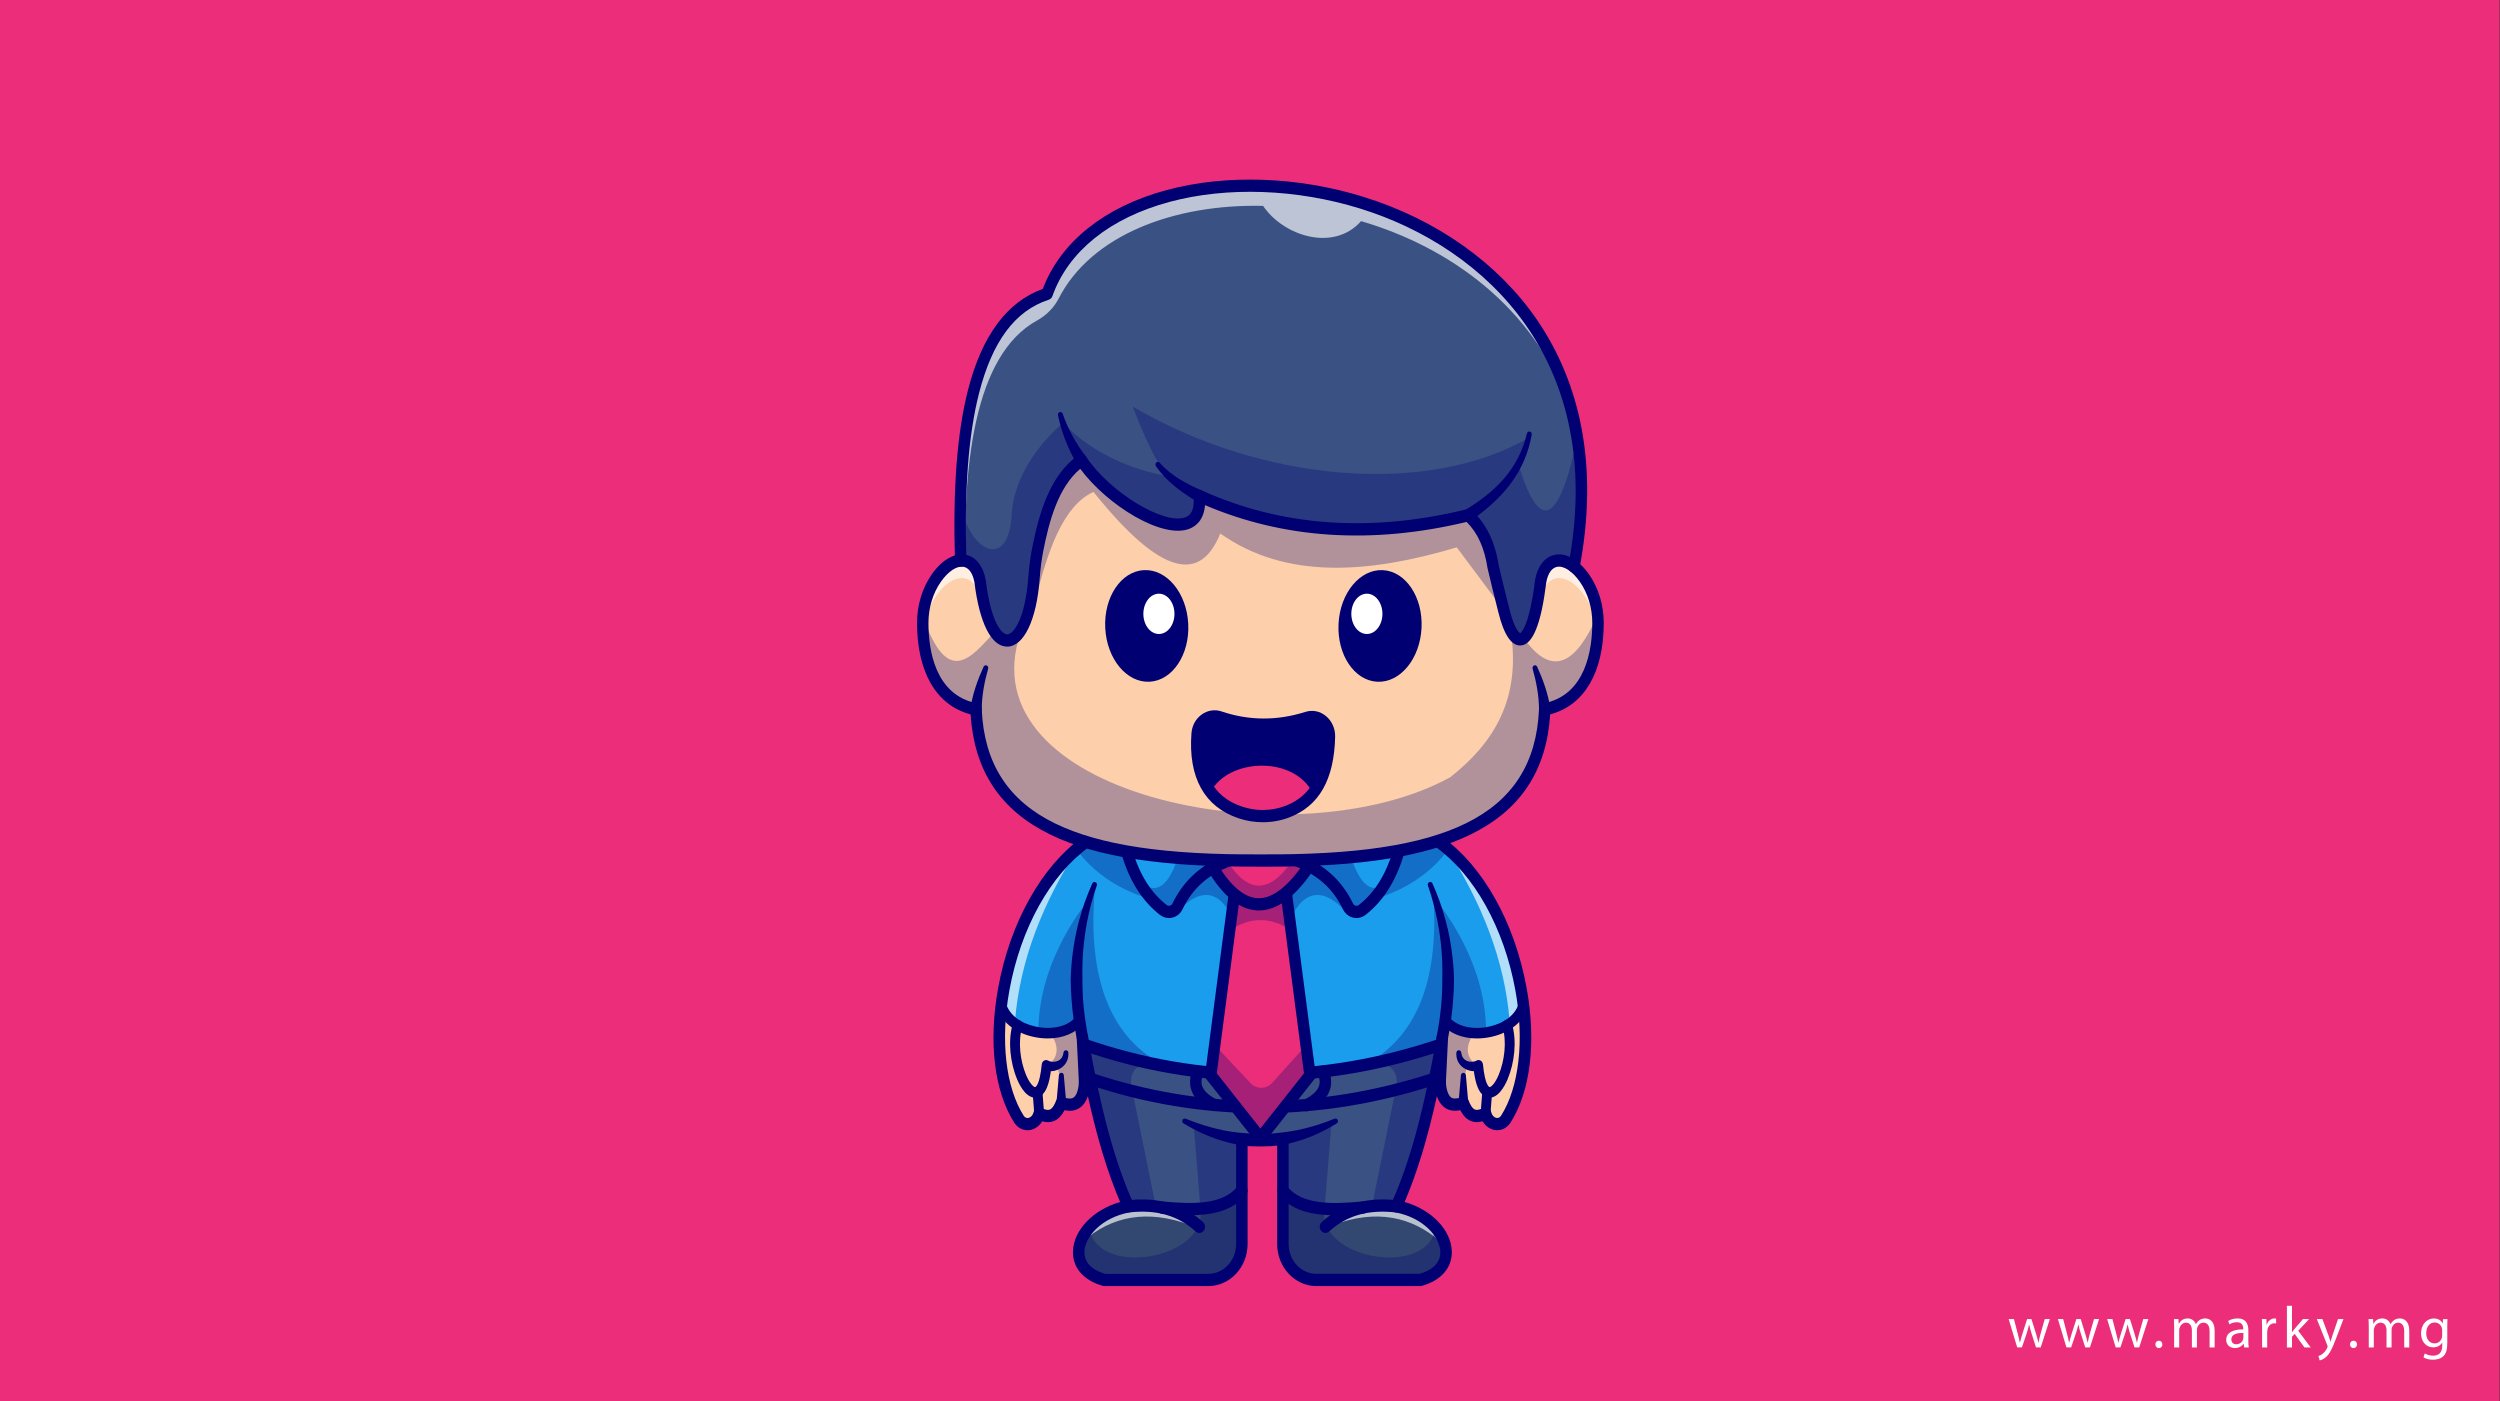
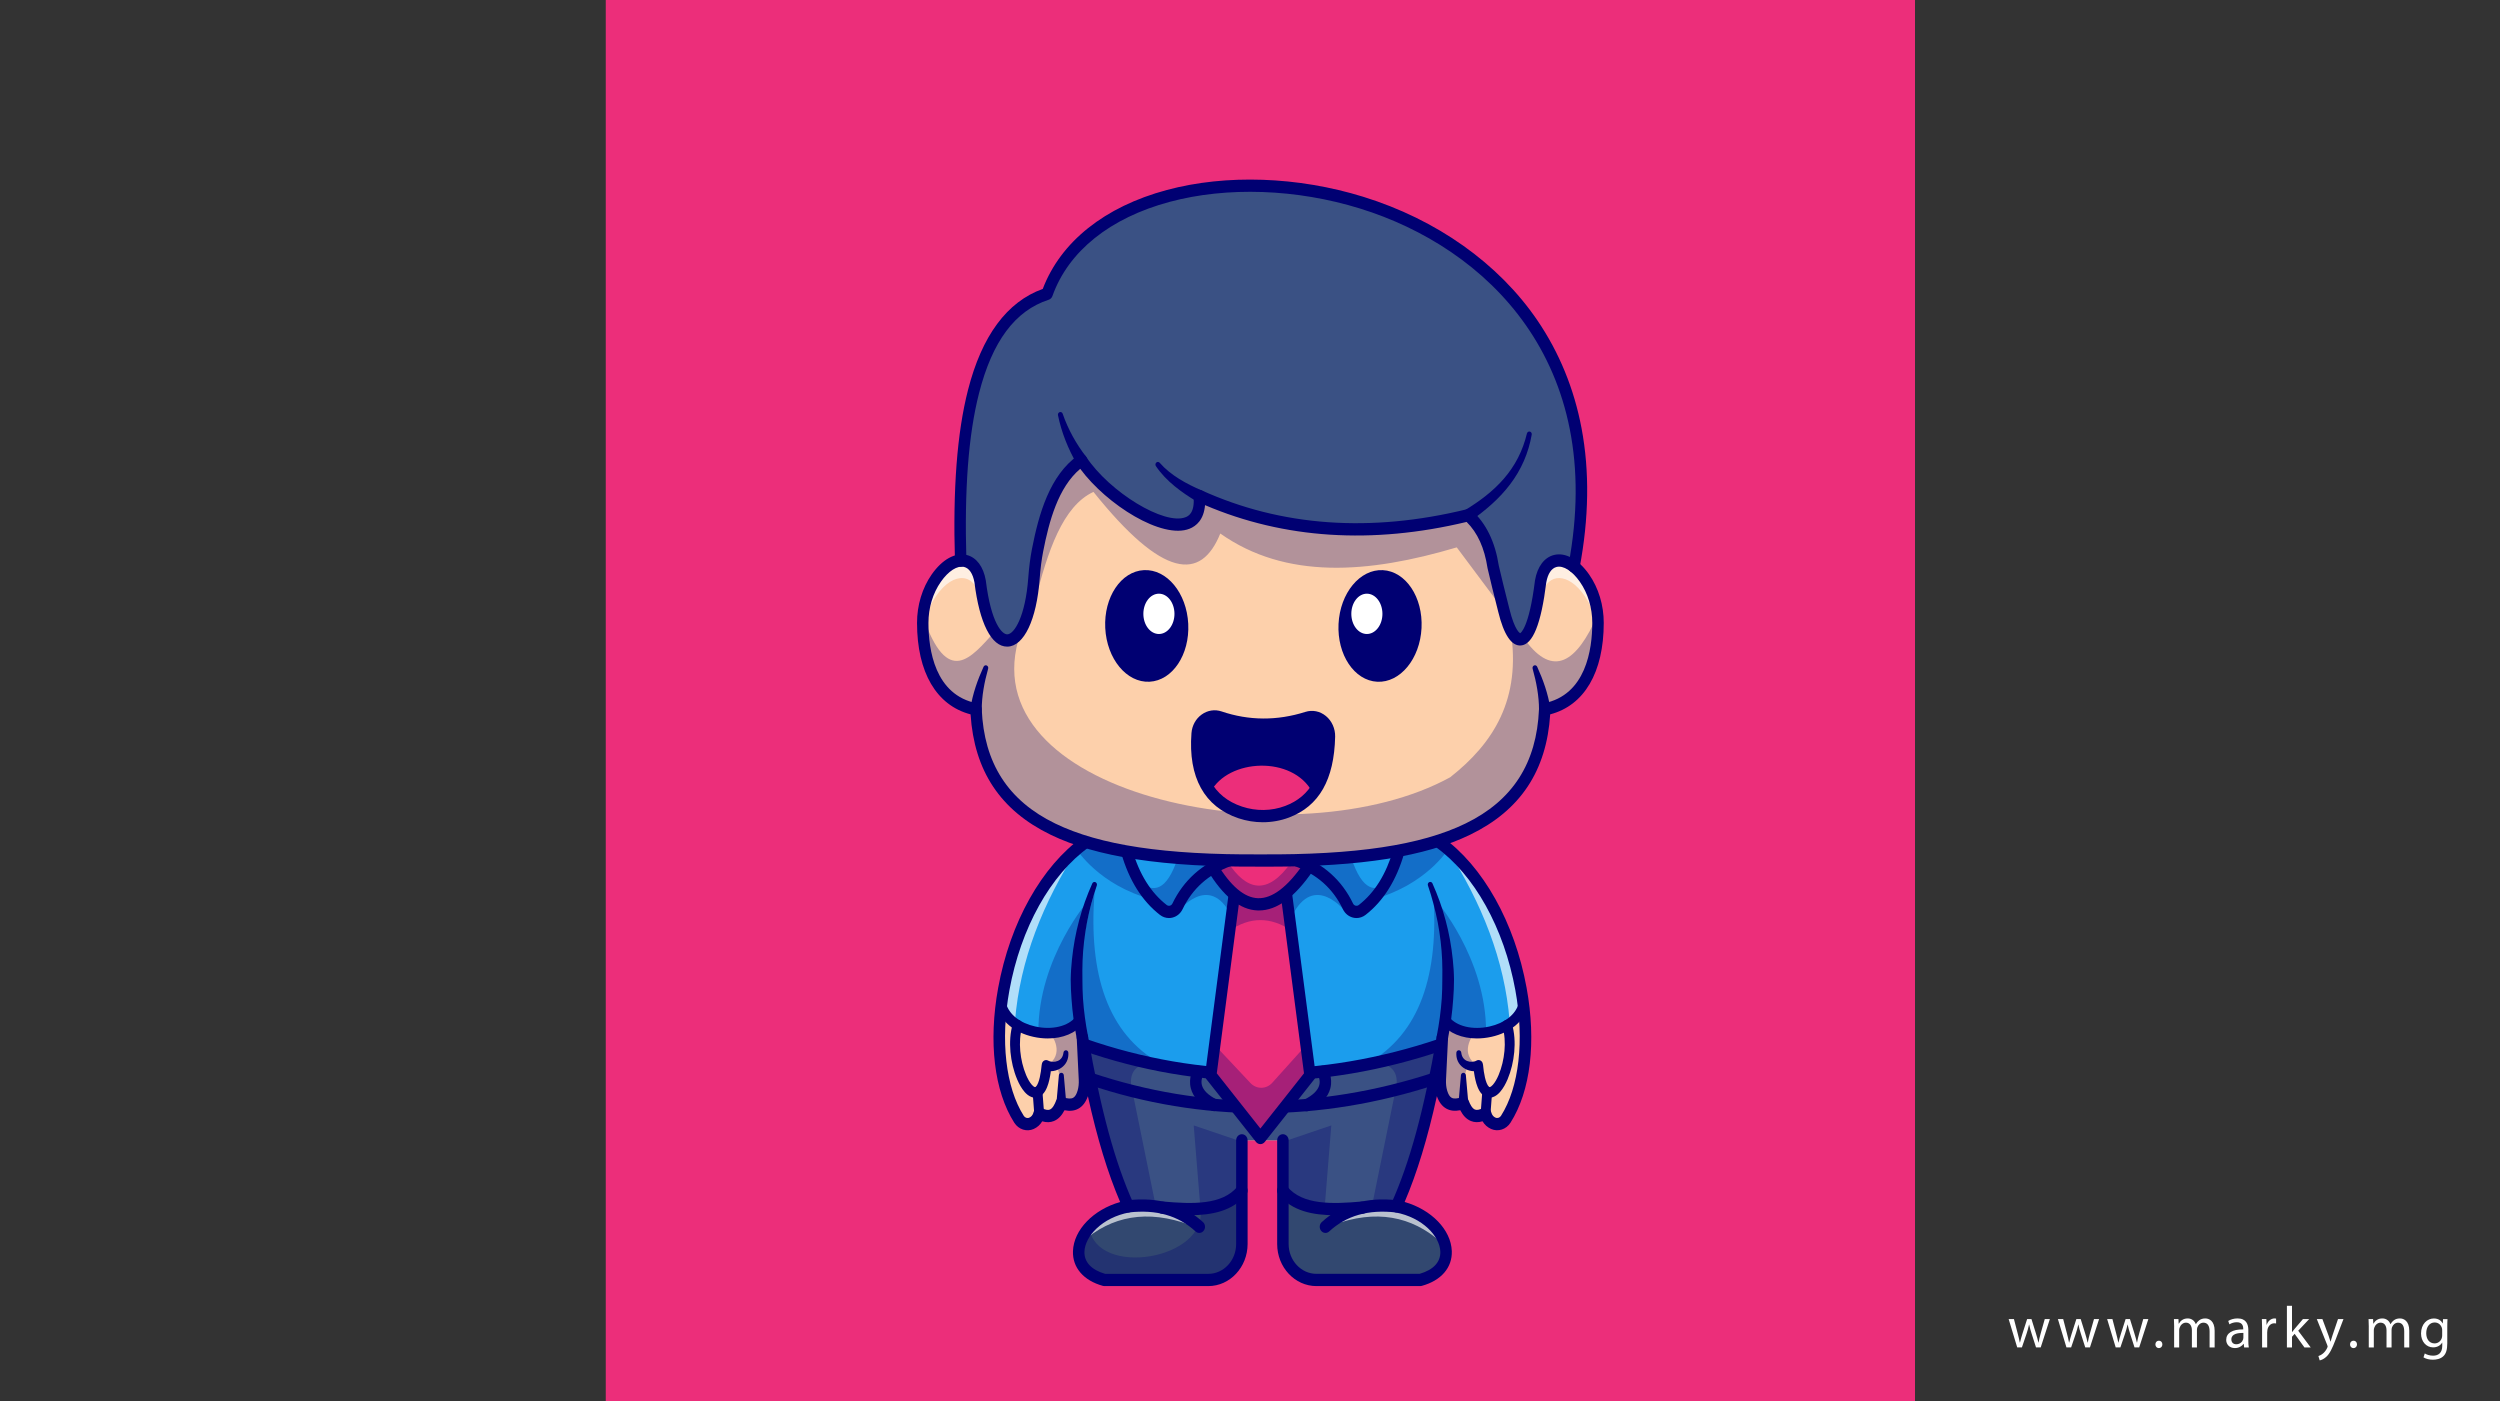
<svg xmlns="http://www.w3.org/2000/svg" version="1.1" id="Calque_1" x="0px" y="0px" viewBox="0 0 1535.25 860.63" style="enable-background:new 0 0 1535.25 860.63;" xml:space="preserve">
  <rect x="0" y="0" width="1535.25" height="860.63" fill="#333333" stroke="none" />
  <style type="text/css">
	.st0{fill:#EC2E7A;}
	.st1{fill:#FFFFFF;}
	.st2{fill:#324870;}
	.st3{fill:#FDD0AB;}
	.st4{opacity:0.66;}
	.st5{fill:#1B9DED;}
	.st6{fill:#3A5184;}
	.st7{opacity:0.3;}
	.st8{fill:#000072;}
</style>
-   <rect class="st0" width="1535" height="861" />
  <g>
    <path class="st1" d="M1236.76,810.04l2.3,8.85c0.5,1.94,0.97,3.74,1.3,5.54h0.11c0.4-1.76,0.97-3.64,1.55-5.51l2.84-8.89h2.66   l2.7,8.71c0.65,2.09,1.15,3.92,1.55,5.69h0.11c0.29-1.76,0.76-3.6,1.33-5.65l2.48-8.75h3.13l-5.62,17.42h-2.88l-2.66-8.32   c-0.61-1.94-1.12-3.67-1.55-5.72h-0.07c-0.43,2.09-0.97,3.89-1.58,5.76l-2.81,8.28h-2.88l-5.26-17.42H1236.76z" />
    <path class="st1" d="M1267,810.04l2.3,8.85c0.5,1.94,0.97,3.74,1.29,5.54h0.11c0.4-1.76,0.97-3.64,1.55-5.51l2.84-8.89h2.66   l2.7,8.71c0.65,2.09,1.15,3.92,1.55,5.69h0.11c0.29-1.76,0.76-3.6,1.33-5.65l2.48-8.75h3.13l-5.62,17.42h-2.88l-2.66-8.32   c-0.61-1.94-1.12-3.67-1.55-5.72h-0.07c-0.43,2.09-0.97,3.89-1.58,5.76l-2.81,8.28h-2.88l-5.25-17.42H1267z" />
    <path class="st1" d="M1297.24,810.04l2.3,8.85c0.5,1.94,0.97,3.74,1.3,5.54h0.11c0.4-1.76,0.97-3.64,1.55-5.51l2.84-8.89h2.66   l2.7,8.71c0.65,2.09,1.15,3.92,1.55,5.69h0.11c0.29-1.76,0.76-3.6,1.33-5.65l2.48-8.75h3.13l-5.62,17.42h-2.88l-2.66-8.32   c-0.61-1.94-1.12-3.67-1.55-5.72h-0.07c-0.43,2.09-0.97,3.89-1.58,5.76l-2.81,8.28h-2.88l-5.26-17.42H1297.24z" />
    <path class="st1" d="M1323.63,825.59c0-1.33,0.9-2.27,2.16-2.27c1.26,0,2.12,0.94,2.12,2.27c0,1.3-0.83,2.27-2.16,2.27   C1324.49,827.86,1323.63,826.89,1323.63,825.59z" />
    <path class="st1" d="M1335.15,814.76c0-1.8-0.04-3.28-0.14-4.72h2.77l0.14,2.81h0.11c0.97-1.66,2.59-3.2,5.47-3.2   c2.38,0,4.18,1.44,4.93,3.49h0.07c0.54-0.97,1.22-1.73,1.94-2.27c1.04-0.79,2.2-1.22,3.85-1.22c2.3,0,5.72,1.51,5.72,7.56v10.26   h-3.1v-9.86c0-3.35-1.22-5.36-3.78-5.36c-1.8,0-3.2,1.33-3.74,2.88c-0.14,0.43-0.25,1.01-0.25,1.58v10.76h-3.1v-10.44   c0-2.77-1.22-4.79-3.64-4.79c-1.98,0-3.42,1.58-3.92,3.17c-0.18,0.47-0.25,1.01-0.25,1.55v10.51h-3.1V814.76z" />
    <path class="st1" d="M1378.13,827.46l-0.25-2.2h-0.11c-0.97,1.37-2.84,2.59-5.33,2.59c-3.53,0-5.33-2.48-5.33-5   c0-4.21,3.74-6.52,10.47-6.48v-0.36c0-1.44-0.4-4.03-3.96-4.03c-1.62,0-3.31,0.5-4.54,1.3l-0.72-2.09   c1.44-0.94,3.53-1.55,5.72-1.55c5.33,0,6.62,3.63,6.62,7.13v6.51c0,1.51,0.07,2.99,0.29,4.18H1378.13z M1377.66,818.57   c-3.46-0.07-7.38,0.54-7.38,3.92c0,2.05,1.37,3.02,2.99,3.02c2.27,0,3.71-1.44,4.21-2.92c0.11-0.32,0.18-0.68,0.18-1.01V818.57z" />
    <path class="st1" d="M1389.15,815.48c0-2.05-0.04-3.82-0.14-5.44h2.77l0.11,3.42h0.14c0.79-2.34,2.7-3.82,4.82-3.82   c0.36,0,0.61,0.04,0.9,0.11v2.99c-0.32-0.07-0.65-0.11-1.08-0.11c-2.23,0-3.82,1.69-4.25,4.07c-0.07,0.43-0.14,0.94-0.14,1.48v9.29   h-3.13V815.48z" />
    <path class="st1" d="M1407.51,818.03h0.07c0.43-0.61,1.04-1.37,1.55-1.98l5.11-6.01h3.82l-6.73,7.16l7.67,10.26h-3.85l-6.01-8.35   l-1.62,1.8v6.55h-3.13v-25.56h3.13V818.03z" />
    <path class="st1" d="M1426.19,810.04l3.82,10.29c0.4,1.15,0.83,2.52,1.12,3.56h0.07c0.32-1.04,0.68-2.38,1.12-3.64l3.46-10.22h3.35   l-4.75,12.42c-2.27,5.97-3.82,9.03-5.97,10.91c-1.55,1.37-3.1,1.91-3.89,2.05l-0.79-2.66c0.79-0.25,1.84-0.76,2.77-1.55   c0.86-0.68,1.94-1.91,2.66-3.53c0.14-0.32,0.25-0.58,0.25-0.76s-0.07-0.43-0.22-0.83l-6.44-16.05H1426.19z" />
    <path class="st1" d="M1443.15,825.59c0-1.33,0.9-2.27,2.16-2.27s2.12,0.94,2.12,2.27c0,1.3-0.83,2.27-2.16,2.27   C1444.01,827.86,1443.15,826.89,1443.15,825.59z" />
    <path class="st1" d="M1454.67,814.76c0-1.8-0.04-3.28-0.14-4.72h2.77l0.14,2.81h0.11c0.97-1.66,2.59-3.2,5.47-3.2   c2.38,0,4.18,1.44,4.93,3.49h0.07c0.54-0.97,1.22-1.73,1.94-2.27c1.04-0.79,2.2-1.22,3.85-1.22c2.3,0,5.72,1.51,5.72,7.56v10.26   h-3.1v-9.86c0-3.35-1.22-5.36-3.78-5.36c-1.8,0-3.2,1.33-3.74,2.88c-0.14,0.43-0.25,1.01-0.25,1.58v10.76h-3.1v-10.44   c0-2.77-1.22-4.79-3.63-4.79c-1.98,0-3.42,1.58-3.92,3.17c-0.18,0.47-0.25,1.01-0.25,1.55v10.51h-3.1V814.76z" />
    <path class="st1" d="M1503.01,810.04c-0.07,1.26-0.14,2.66-0.14,4.79v10.12c0,4-0.79,6.44-2.48,7.96   c-1.69,1.58-4.14,2.09-6.33,2.09c-2.09,0-4.39-0.5-5.79-1.44l0.79-2.41c1.15,0.72,2.95,1.37,5.11,1.37c3.24,0,5.62-1.69,5.62-6.08   v-1.94h-0.07c-0.97,1.62-2.84,2.92-5.54,2.92c-4.32,0-7.42-3.67-7.42-8.5c0-5.9,3.85-9.25,7.85-9.25c3.02,0,4.68,1.58,5.44,3.02   h0.07l0.14-2.63H1503.01z M1499.74,816.92c0-0.54-0.04-1.01-0.18-1.44c-0.58-1.84-2.12-3.35-4.43-3.35c-3.02,0-5.18,2.56-5.18,6.59   c0,3.42,1.73,6.26,5.15,6.26c1.94,0,3.71-1.22,4.39-3.24c0.18-0.54,0.25-1.15,0.25-1.69V816.92z" />
  </g>
  <g>
    <g>
      <rect x="372" class="st0" width="804" height="861" />
    </g>
    <g>
      <g>
        <path class="st2" d="M762.61,731.13v32.83c0,12.19-9.23,22.06-20.6,22.06h-63.82c-18.52-5.07-19.51-20.51-9.35-32.14     c5.3-6.07,13.63-11.1,24.08-13.07l20.86,0.79c8.15,0.73,16.13,1.22,23.42,0.65C747.61,741.44,756.59,738.5,762.61,731.13z" />
      </g>
      <g>
        <path class="st2" d="M872.25,786.02h-63.82c-11.38,0-20.6-9.87-20.6-22.06v-32.83c10.24,12.54,29.03,12.25,48.82,10.47     l20.86-0.79C888,746.56,900.44,778.3,872.25,786.02z" />
      </g>
      <g>
        <path class="st3" d="M924.68,687.34c-1.69,2.66-4.89,3.72-7.66,2.48c-2.18-0.99-3.9-2.78-4.73-6.04     c-5.45,2.87-10.28,2.43-13.61-6.4c-4.34,1.51-8.12,1.54-10.73-1.42c-1.09-1.19-1.96-2.87-2.61-5.14     c-0.74-2.56-0.97-5.25-0.84-7.93l1.06-21.84l0.19-3.9c-0.19,1.11-0.38,2.21-0.57,3.3l-0.14,0.83l-0.03,0.17h-0.01     c-6.63,37.86-15.17,72.15-27.47,99.37l-20.86,0.79c-19.79,1.78-38.58,2.07-48.82-10.47v-30.85h-25.22v30.85     c-10.24,12.54-29.03,12.25-48.82,10.47l-20.86-0.79c-12.29-27.2-20.83-61.48-27.47-99.32c-0.25-1.45-0.5-2.91-0.75-4.36     l0.44,9.06l0.8,16.67c0.02,0.52,0.04,1.02,0.03,1.54c-0.01,2.17-0.27,4.32-0.87,6.39c-0.5,1.74-1.14,3.13-1.88,4.23     c-2.64,3.86-6.71,3.98-11.46,2.34c-1.08,2.85-2.31,4.83-3.67,6.1c-2.85,2.67-6.26,2.25-9.95,0.3c-0.83,3.26-2.55,5.05-4.73,6.04     c-2.76,1.25-5.97,0.18-7.66-2.48c-11-17.3-14.22-43.24-10.85-70.23c1.5-11.98,4.29-24.16,8.29-35.88     c8.94-26.22,23.88-50.12,43.66-64.23h216.73c28.62,20.42,47.1,61.34,51.95,100.11C938.9,644.09,935.68,670.04,924.68,687.34z" />
      </g>
      <g class="st4">
        <path class="st1" d="M730.95,752.3c-26.8-9.89-48.45-5.34-66.16,10.22C670.19,744.67,713.82,728.51,730.95,752.3z" />
      </g>
      <g class="st4">
        <path class="st1" d="M818.4,752.3c26.8-9.89,48.45-5.34,66.16,10.22C879.16,744.67,835.53,728.51,818.4,752.3z" />
      </g>
      <g>
        <g>
          <path class="st5" d="M935.53,617.11c-5.08,18.41-37.3,23.15-48.01,9.4l-2.36,13.94l-0.17,1h-0.01      c-73.94,22.22-147.12,22.55-219.52,0l-2.54-14.94c-10.71,13.75-42.93,9.02-48.01-9.4l0.6-2.63l7.69-33.26      c8.22-24.11,21.51-46.26,38.97-60.63c1.53-1.27,3.09-2.46,4.68-3.61h216.73C912.21,537.41,930.69,578.33,935.53,617.11z" />
        </g>
      </g>
      <g>
        <g>
          <path class="st6" d="M885.02,641.27l-0.03,0.17h-0.01c-6.63,37.86-15.17,72.15-27.47,99.37l-20.86,0.79      c-19.79,1.78-38.58,2.07-48.82-10.47v-30.85h-25.22v30.85c-10.24,12.54-29.03,12.25-48.82,10.47l-20.86-0.79      c-0.41-0.91-0.82-1.85-1.23-2.79c-7.45-17.09-13.48-36.83-18.52-58.41c-1.9-8.08-3.66-16.41-5.3-24.97      c-0.84-4.33-1.65-8.72-2.42-13.15v-0.05c12.51,4.77,25.05,8.74,37.64,11.9c0.01,0,0.01,0,0.01,0      c59.51,14.92,119.73,11.61,180.7-11.52L885.02,641.27z" />
        </g>
      </g>
      <g class="st7">
        <path class="st8" d="M774.43,680.37c-35.39,0-70.52-5.81-105.17-17.43l-0.3-0.1l-2.93-21.71l0.75,0.23     c69.7,21.69,142.68,21.67,216.9-0.05l0.74-0.22l-2.93,21.72l-0.31,0.1C845.51,674.55,809.84,680.37,774.43,680.37z      M669.86,662.02c68.93,23.04,139.82,23.03,210.72-0.04l2.62-19.42c-73.89,21.48-146.54,21.5-215.96,0.07L669.86,662.02z" />
      </g>
      <g class="st4">
        <path class="st1" d="M662.17,520.6c-21.79,33.85-35.8,69.11-38.85,106.31c0,0-3.55-5.6-7.81-12.43l7.69-33.26     C631.42,557.12,644.71,534.97,662.17,520.6z" />
      </g>
      <g class="st4">
        <path class="st1" d="M888.2,520.6c21.79,33.85,35.8,69.11,38.85,106.31c0,0,3.55-5.6,7.81-12.43l-7.69-33.26     C918.95,557.12,905.66,534.97,888.2,520.6z" />
      </g>
      <g>
        <path class="st8" d="M742.01,789.79h-63.82c-0.29,0-0.59-0.04-0.87-0.12c-11.89-3.26-18.77-11.24-18.41-21.36     c0.47-13.13,12.62-25.52,28.97-30.15c-7.61-17.79-14.07-38.98-19.8-64.99c-1.27,3.64-3.22,6.21-5.82,7.65     c-2.4,1.33-5.22,1.66-8.55,0.98c-1.73,3.36-3.87,5.54-6.5,6.62c-2.2,0.9-4.57,0.96-7.18,0.18c-1.24,2.11-2.98,3.68-5.23,4.7     c-4.27,1.93-9.29,0.32-11.93-3.83c-12.34-19.41-15.95-49.58-9.9-82.79c7.3-40.1,26.73-74.79,51.96-92.8     c1.62-1.15,3.8-0.68,4.88,1.05c1.08,1.73,0.64,4.07-0.98,5.22c-23.7,16.91-42,49.8-48.95,87.97     c-5.61,30.79-2.31,59.62,8.81,77.11c0.76,1.19,2.18,1.67,3.38,1.13c1.01-0.46,2.12-1.23,2.71-3.56c0.28-1.08,0.99-1.98,1.95-2.44     c0.96-0.46,2.06-0.44,3,0.06c2.16,1.14,3.79,1.46,4.98,0.97c1.74-0.71,3.03-3.34,3.81-5.41c0.69-1.84,2.59-2.79,4.35-2.18     c2.77,0.96,4.84,1.08,6.16,0.35c1.15-0.64,2.07-2.13,2.74-4.44c0.57-1.99,0.81-4.22,0.69-6.62l-1.25-25.73     c-0.1-1.98,1.26-3.71,3.1-3.94c1.84-0.22,3.54,1.11,3.87,3.06c7.64,44.82,16.52,77.46,27.93,102.71     c0.48,1.06,0.47,2.31-0.03,3.36s-1.44,1.79-2.52,1.99c-16.86,3.17-27.27,14.73-27.6,24.07c-0.23,6.4,4.28,11.23,12.71,13.66     h63.36c9.42,0,17.09-8.21,17.09-18.3v-63.68c0-2.08,1.57-3.77,3.52-3.77c1.94,0,3.52,1.69,3.52,3.77v63.68     C766.13,778.2,755.31,789.79,742.01,789.79z" />
      </g>
      <g>
        <path class="st8" d="M661.26,637.91c-1.55-7.96-2.66-16.05-3.23-24.19l-0.37-6.12c-0.06-2.04-0.14-4.09-0.14-6.13     c0.08-2.05,0.08-4.09,0.24-6.13c0.18-2.04,0.29-4.08,0.52-6.11c0.85-8.13,2.28-16.18,4.4-24c2.08-7.83,4.84-15.42,8.09-22.71     c0.36-0.81,1.26-1.15,2.01-0.76c0.71,0.36,1.03,1.23,0.77,2.01l0,0.01c-2.54,7.43-4.54,15.04-6.03,22.72     c-1.45,7.69-2.39,15.47-2.71,23.27c-0.1,1.95-0.08,3.9-0.13,5.85l0.03,5.85l0.08,5.85c0.05,1.95,0.18,3.9,0.26,5.85     c0.54,7.79,1.61,15.54,3.1,23.22c0.4,2.04-0.82,4.03-2.73,4.46S661.66,639.95,661.26,637.91z" />
      </g>
      <g>
        <path class="st8" d="M643.47,637.71c-2.89,0-5.88-0.32-8.91-1c-11.6-2.57-20.02-9.56-22.54-18.69l5.78-1.83     c1.87,6.8,8.6,12.11,17.98,14.19c10.3,2.28,20.27-0.11,24.82-5.95l4.63,4.13C660.66,634.45,652.61,637.71,643.47,637.71z" />
      </g>
      <g>
        <path class="st8" d="M627.76,630.48c-1.38,4.67-1.67,9.84-1.22,14.94c0.48,5.09,1.67,10.19,3.6,14.78     c0.96,2.27,2.16,4.45,3.53,6.01c0.66,0.76,1.42,1.3,1.8,1.4c0.19,0.06,0.23,0.04,0.28,0.03c0.05-0.02,0.18-0.05,0.39-0.27     c0.42-0.41,0.95-1.28,1.35-2.3c0.41-1.02,0.76-2.19,1.03-3.39c0.56-2.42,0.91-5.01,1.16-7.62l0,0l0.15-0.79     c0.3-1.55,1.71-2.54,3.16-2.22c0.27,0.06,0.53,0.17,0.76,0.3c0.69,0.41,1.72,0.68,2.75,0.72c1.04,0.04,2.11-0.14,3.05-0.54     c0.95-0.4,1.78-1.02,2.38-1.87c0.61-0.85,0.99-1.95,1.14-3.18l0.01-0.1c0.11-0.89,0.86-1.51,1.69-1.4     c0.73,0.1,1.27,0.74,1.31,1.49c0.11,1.69-0.12,3.53-0.9,5.22c-0.76,1.69-2.03,3.1-3.48,4.09c-1.45,0.99-3.07,1.62-4.76,1.91     c-1.69,0.28-3.45,0.28-5.33-0.3l4.06-2.7l0,0c-0.27,2.83-0.64,5.67-1.31,8.56c-0.33,1.45-0.75,2.91-1.35,4.39     c-0.61,1.48-1.38,3.04-2.82,4.5c-0.72,0.72-1.73,1.4-2.91,1.74c-1.18,0.35-2.47,0.26-3.5-0.07c-2.08-0.7-3.38-1.95-4.48-3.14     c-2.13-2.45-3.49-5.09-4.65-7.78c-2.27-5.39-3.56-11.05-4.12-16.83c-0.51-5.78-0.23-11.75,1.47-17.53     c0.5-1.7,2.19-2.64,3.78-2.11c1.59,0.54,2.47,2.35,1.97,4.05l0,0L627.76,630.48z" />
      </g>
      <g>
        <path class="st8" d="M648.75,677.36l1.51-17.09c0.08-0.89,0.82-1.55,1.65-1.46c0.74,0.07,1.3,0.7,1.37,1.46l1.51,17.09     c0.16,1.78-1.07,3.37-2.73,3.53c-1.67,0.17-3.14-1.14-3.3-2.92C648.73,677.77,648.74,677.56,648.75,677.36z" />
      </g>
      <g>
        <path class="st8" d="M638.15,687.01c-1.55,0-2.87-1.28-3-2.97l-1.01-13.28c-0.13-1.78,1.1-3.34,2.76-3.48     c1.66-0.16,3.11,1.18,3.25,2.96l1.01,13.28c0.13,1.78-1.1,3.34-2.76,3.48C638.32,687,638.24,687.01,638.15,687.01z" />
      </g>
      <g>
        <path class="st8" d="M736.48,757.14c-0.81,0-1.62-0.3-2.29-0.91c-10.64-9.76-24.01-13.58-40.89-11.67     c-1.93,0.22-3.66-1.28-3.87-3.35c-0.2-2.07,1.2-3.92,3.13-4.14c18.64-2.11,34.19,2.41,46.21,13.44c1.48,1.35,1.65,3.73,0.38,5.31     C738.46,756.7,737.47,757.14,736.48,757.14z" />
      </g>
      <g>
        <path class="st8" d="M730.4,746.27c-5.53,0-11.24-0.41-16.91-0.92c-1.94-0.17-3.37-2-3.21-4.07c0.16-2.07,1.86-3.61,3.8-3.44     c18.09,1.63,36.53,2.26,45.88-9.19c1.28-1.57,3.5-1.72,4.96-0.36c1.46,1.37,1.61,3.75,0.33,5.32     C757.03,743.69,744.27,746.27,730.4,746.27z" />
      </g>
      <g>
        <path class="st8" d="M872.25,789.79h-63.82c-13.3,0-24.12-11.59-24.12-25.83v-63.68c0-2.08,1.57-3.77,3.52-3.77     c1.94,0,3.52,1.69,3.52,3.77v63.68c0,10.09,7.66,18.3,17.09,18.3h63.36c8.43-2.42,12.94-7.26,12.71-13.66     c-0.33-9.34-10.75-20.89-27.6-24.07c-1.09-0.2-2.02-0.94-2.52-1.99s-0.52-2.29-0.03-3.36c11.41-25.26,20.29-57.9,27.93-102.71     c0.33-1.95,2.03-3.29,3.87-3.06c1.84,0.23,3.2,1.95,3.1,3.94L888,663.07c-0.12,2.4,0.12,4.63,0.69,6.62     c0.66,2.3,1.59,3.8,2.74,4.44c1.32,0.73,3.39,0.62,6.16-0.35c1.76-0.61,3.66,0.34,4.35,2.18c0.78,2.08,2.08,4.7,3.81,5.41     c1.19,0.49,2.82,0.17,4.98-0.97c0.94-0.5,2.04-0.52,3-0.06c0.96,0.46,1.67,1.35,1.95,2.44c0.6,2.33,1.71,3.11,2.71,3.56     c1.2,0.54,2.62,0.07,3.38-1.13c11.12-17.49,14.42-46.32,8.81-77.11c-6.95-38.17-25.25-71.06-48.95-87.97     c-1.62-1.15-2.05-3.49-0.98-5.22c1.08-1.73,3.26-2.2,4.88-1.05c25.23,18.01,44.66,52.7,51.96,92.8     c6.05,33.21,2.44,63.39-9.9,82.79c-2.64,4.15-7.66,5.76-11.93,3.83c-2.24-1.02-3.99-2.59-5.23-4.7     c-2.61,0.78-4.99,0.72-7.18-0.18c-2.63-1.08-4.77-3.25-6.5-6.62c-3.33,0.68-6.15,0.36-8.55-0.98c-2.6-1.44-4.55-4.01-5.82-7.65     c-5.72,26.02-12.19,47.2-19.8,64.99c16.34,4.64,28.5,17.02,28.97,30.15c0.36,10.12-6.52,18.1-18.41,21.36     C872.84,789.75,872.55,789.79,872.25,789.79z" />
      </g>
      <g>
        <path class="st8" d="M882.29,636.37c1.49-7.67,2.56-15.43,3.1-23.22c0.09-1.95,0.22-3.9,0.26-5.85l0.08-5.85l0.03-5.85     c-0.05-1.95-0.03-3.9-0.13-5.85c-0.32-7.8-1.26-15.57-2.71-23.27c-1.49-7.68-3.49-15.29-6.03-22.72l0-0.01     c-0.29-0.84,0.12-1.77,0.9-2.07c0.74-0.29,1.55,0.08,1.88,0.82c3.25,7.29,6.01,14.88,8.09,22.71c2.12,7.82,3.55,15.87,4.4,24     c0.23,2.03,0.34,4.07,0.52,6.11c0.16,2.04,0.16,4.09,0.24,6.13c0.01,2.05-0.07,4.09-0.14,6.13l-0.37,6.12     c-0.57,8.15-1.68,16.23-3.23,24.19c-0.4,2.04-2.26,3.34-4.16,2.92C883.12,640.4,881.9,638.41,882.29,636.37z" />
      </g>
      <g>
        <path class="st8" d="M906.97,637.71c-9.13,0-17.18-3.26-21.76-9.14l4.63-4.13c4.55,5.84,14.52,8.24,24.82,5.95     c9.38-2.08,16.1-7.38,17.98-14.19l5.78,1.83c-2.51,9.13-10.94,16.11-22.54,18.69C912.85,637.38,909.86,637.71,906.97,637.71z" />
      </g>
      <g>
        <path class="st8" d="M928.43,628.51c1.7,5.78,1.99,11.76,1.47,17.53c-0.55,5.79-1.85,11.44-4.12,16.83     c-1.17,2.69-2.52,5.33-4.65,7.78c-1.1,1.19-2.39,2.45-4.48,3.14c-1.03,0.33-2.31,0.42-3.5,0.07c-1.18-0.33-2.19-1.02-2.91-1.74     c-1.45-1.47-2.21-3.03-2.82-4.5c-0.6-1.49-1.02-2.95-1.35-4.39c-0.67-2.89-1.04-5.73-1.31-8.56l0,0l4.06,2.7     c-1.88,0.58-3.64,0.58-5.33,0.3c-1.68-0.29-3.3-0.92-4.76-1.91c-1.45-0.99-2.72-2.41-3.48-4.09c-0.78-1.68-1-3.53-0.9-5.22     c0.06-0.89,0.78-1.56,1.61-1.5c0.73,0.05,1.31,0.66,1.4,1.41l0.01,0.1c0.15,1.23,0.52,2.33,1.14,3.18     c0.61,0.85,1.43,1.47,2.38,1.87c0.95,0.4,2.02,0.58,3.05,0.54c1.03-0.03,2.05-0.3,2.75-0.72c1.29-0.77,2.91-0.27,3.63,1.11     c0.13,0.26,0.23,0.52,0.28,0.8l0.15,0.8l0,0c0.25,2.61,0.59,5.2,1.16,7.62c0.28,1.21,0.62,2.37,1.03,3.39     c0.4,1.02,0.94,1.89,1.35,2.3c0.21,0.21,0.34,0.25,0.39,0.27c0.05,0.01,0.09,0.03,0.28-0.03c0.38-0.1,1.13-0.64,1.8-1.4     c1.37-1.55,2.57-3.74,3.53-6.01c1.94-4.59,3.12-9.69,3.6-14.78c0.46-5.09,0.17-10.26-1.22-14.94l-0.01-0.02     c-0.5-1.7,0.38-3.51,1.96-4.05C926.23,625.87,927.92,626.81,928.43,628.51L928.43,628.51z" />
      </g>
      <g>
        <path class="st8" d="M895.66,677.36l1.51-17.09c0.08-0.89,0.82-1.55,1.65-1.46c0.74,0.07,1.3,0.7,1.37,1.46l1.51,17.09     c0.16,1.78-1.06,3.37-2.73,3.53c-1.67,0.17-3.14-1.14-3.3-2.92C895.64,677.77,895.64,677.56,895.66,677.36z" />
      </g>
      <g>
        <path class="st8" d="M912.29,687.01c-0.08,0-0.16,0-0.25-0.01c-1.66-0.14-2.9-1.7-2.76-3.48l1.01-13.28     c0.13-1.78,1.59-3.12,3.25-2.96c1.66,0.14,2.9,1.7,2.76,3.48l-1.01,13.28C915.16,685.73,913.84,687.01,912.29,687.01z" />
      </g>
      <g>
        <path class="st8" d="M813.96,757.14c-0.99,0-1.98-0.45-2.67-1.32c-1.26-1.58-1.09-3.96,0.38-5.31     c12.02-11.03,27.56-15.55,46.21-13.44c1.93,0.22,3.33,2.07,3.13,4.14c-0.2,2.07-1.93,3.57-3.87,3.35     c-16.88-1.91-30.25,1.91-40.89,11.67C815.59,756.84,814.77,757.14,813.96,757.14z" />
      </g>
      <g>
        <path class="st8" d="M820.04,746.27c-13.87,0-26.63-2.58-34.86-12.66c-1.28-1.57-1.13-3.95,0.33-5.32     c1.46-1.37,3.68-1.21,4.96,0.36c9.35,11.45,27.79,10.82,45.88,9.19c1.94-0.17,3.64,1.36,3.8,3.44c0.16,2.07-1.27,3.9-3.21,4.07     C831.28,745.86,825.57,746.27,820.04,746.27z" />
      </g>
      <g>
        <path class="st8" d="M774.41,663.96c-37.04,0-73.8-6.31-110.04-18.93c-1.85-0.64-2.86-2.77-2.26-4.75     c0.6-1.98,2.59-3.06,4.43-2.42c71.04,24.75,144.18,24.74,217.38-0.01c1.85-0.62,3.83,0.47,4.41,2.46c0.58,1.98-0.44,4.1-2.3,4.73     C848.74,657.65,811.44,663.96,774.41,663.96z" />
      </g>
      <g>
        <path class="st8" d="M774.43,683.6c-35.69,0-71.12-5.86-106.07-17.58c-1.85-0.62-2.89-2.73-2.31-4.72     c0.58-1.99,2.55-3.09,4.41-2.47c68.53,22.98,139.03,22.97,209.55-0.04c1.86-0.61,3.82,0.52,4.39,2.5     c0.57,1.99-0.48,4.09-2.34,4.7C846.1,677.73,810.14,683.6,774.43,683.6z" />
      </g>
      <g>
-         <path class="st8" d="M728.08,686.98c7.43,3.02,15,5.45,22.66,7.03c1.91,0.41,3.85,0.67,5.76,1.02c1.92,0.29,3.86,0.43,5.78,0.67     c0.96,0.12,1.93,0.14,2.89,0.23l2.88,0.28c1.93,0.13,3.86,0.2,5.79,0.29c1.93-0.03,3.86-0.13,5.79-0.22     c1.92-0.24,3.84-0.41,5.76-0.61c1.91-0.29,3.84-0.45,5.77-0.7c1.91-0.34,3.84-0.61,5.76-1c1.9-0.45,3.82-0.86,5.72-1.34     c1.89-0.54,3.8-1.03,5.69-1.61l5.64-1.9c1.86-0.72,3.72-1.45,5.6-2.14l0.07-0.03c0.79-0.29,1.65,0.16,1.92,1.01     c0.24,0.75-0.06,1.56-0.69,1.93c-1.77,1.07-3.56,2.1-5.36,3.14c-1.82,0.98-3.69,1.88-5.55,2.8c-1.88,0.86-3.8,1.64-5.71,2.47     c-1.93,0.76-3.91,1.37-5.87,2.07c-1.98,0.62-3.99,1.13-6,1.7c-2.02,0.49-4.06,0.89-6.11,1.25c-2.06,0.25-4.14,0.41-6.21,0.57     l-6.23,0.15c-2.07-0.06-4.15-0.06-6.23-0.14c-2.07-0.2-4.15-0.34-6.19-0.7c-2.04-0.43-4.08-0.8-6.1-1.31     c-2-0.57-4.02-1.05-5.99-1.69c-7.91-2.5-15.47-6.02-22.53-10.32c-0.73-0.44-0.98-1.43-0.57-2.21     C726.59,686.99,727.39,686.7,728.08,686.98L728.08,686.98z" />
-       </g>
+         </g>
      <g>
        <path class="st8" d="M745.66,682.39c-0.5,0-1-0.11-1.48-0.35c-7.17-3.58-11.51-8.21-12.91-13.78     c-1.64-6.55,1.49-11.62,1.85-12.18c1.11-1.71,3.31-2.12,4.9-0.93c1.59,1.19,1.98,3.54,0.87,5.24c-0.05,0.07-1.66,2.75-0.8,5.99     c0.85,3.24,3.99,6.29,9.06,8.82c1.76,0.88,2.52,3.12,1.7,5.01C748.25,681.58,746.98,682.39,745.66,682.39z" />
      </g>
      <g>
        <path class="st8" d="M802.45,682.46c-1.33,0-2.6-0.81-3.2-2.19c-0.81-1.89-0.04-4.13,1.72-5c5.15-2.55,8.33-5.62,9.19-8.88     c0.87-3.26-0.75-5.94-0.82-6.05c-1.06-1.72-0.65-4.05,0.95-5.21c1.59-1.16,3.75-0.75,4.85,0.94c0.36,0.56,3.5,5.64,1.84,12.2     c-1.42,5.59-5.81,10.25-13.06,13.83C803.45,682.35,802.95,682.46,802.45,682.46z" />
      </g>
      <g>
        <path class="st0" d="M804.48,660.28L774,698.84l-30.48-38.56l2.01-15.4l12.48-95.69l31.83-1.14l0.01,0.11l12.22,93.68     c0,0,0,0,0.01,0.01L804.48,660.28z" />
      </g>
      <g>
        <path class="st8" d="M774,702.61c-1.03,0-2.02-0.49-2.68-1.33l-30.48-38.56c-0.65-0.82-0.94-1.89-0.8-2.96l14.49-111.09     c0.27-2.06,2.05-3.49,3.97-3.21c1.92,0.29,3.27,2.19,3,4.25l-14.27,109.42L774,693.01l26.78-33.88l-14.41-110.45     c-0.01-0.05-0.01-0.09-0.02-0.14l-0.01-0.11c-0.2-2.07,1.21-3.92,3.14-4.13c1.93-0.2,3.66,1.3,3.86,3.37l0,0.04l14.62,112.05     c0.14,1.06-0.15,2.14-0.8,2.96l-30.48,38.56C776.02,702.12,775.03,702.61,774,702.61z" />
      </g>
      <g>
        <path class="st5" d="M754.64,528.32c-1.31,0.48-2.58,1-3.83,1.56c-12.6,5.59-21.84,14.49-27.72,26.72     c-1.64,3.41-5.78,4.46-8.68,2.21c-5.58-4.33-10.32-9.77-14.22-16.35c-3.37-5.68-6.12-12.19-8.24-19.56L754.64,528.32z" />
      </g>
      <g>
        <path class="st5" d="M796.25,528.32c14.57,5.41,25.09,14.84,31.55,28.29c1.64,3.41,5.78,4.45,8.68,2.2     c10.4-8.06,17.89-20.03,22.47-35.9" />
      </g>
      <g>
        <path class="st0" d="M803.56,532.32c-20.32,29.69-40.07,31.7-59.11,0c0-1.31,3.8-2.29,9.48-2.94     c10.72-1.23,28.13-1.26,39.22-0.11C799.33,529.92,803.56,530.94,803.56,532.32z" />
      </g>
      <g>
        <path class="st8" d="M717.86,563.77c-1.96,0-3.89-0.65-5.51-1.91c-10.99-8.52-18.98-21.25-23.76-37.84     c-0.57-1.99,0.47-4.1,2.32-4.71c1.86-0.61,3.83,0.5,4.4,2.49c4.32,15,11.44,26.42,21.17,33.96c0.76,0.59,1.55,0.51,1.95,0.4     c0.4-0.1,1.12-0.4,1.54-1.28c6.86-14.27,18.13-24.4,33.52-30.12c1.84-0.68,3.84,0.36,4.48,2.32c0.64,1.97-0.34,4.11-2.17,4.79     c-13.81,5.13-23.49,13.78-29.57,26.45c-1.25,2.6-3.49,4.48-6.16,5.16C719.33,563.68,718.59,563.77,717.86,563.77z" />
      </g>
      <g>
        <path class="st8" d="M833.03,563.77c-0.74,0-1.47-0.09-2.2-0.28c-2.67-0.68-4.92-2.56-6.16-5.16     c-6.09-12.67-15.76-21.32-29.57-26.45c-1.84-0.68-2.81-2.83-2.17-4.79c0.64-1.96,2.64-3.01,4.48-2.32     c15.39,5.72,26.66,15.85,33.52,30.12c0.42,0.88,1.15,1.18,1.54,1.28c0.4,0.1,1.19,0.19,1.95-0.4     c9.72-7.54,16.84-18.96,21.17-33.96c0.57-1.99,2.54-3.1,4.4-2.49c1.86,0.61,2.9,2.72,2.32,4.71     c-4.78,16.6-12.78,29.33-23.76,37.84C836.92,563.11,834.99,563.77,833.03,563.77z" />
      </g>
      <g>
        <path class="st8" d="M773.07,559.12c-0.25,0-0.5,0-0.75-0.01c-10.81-0.35-21.18-8.68-30.84-24.74c-1.05-1.75-0.58-4.08,1.05-5.21     c1.63-1.13,3.81-0.62,4.86,1.13c8.33,13.85,16.78,21.02,25.13,21.29c8.77,0.3,18.24-6.94,28.2-21.48     c1.15-1.68,3.35-2.04,4.92-0.81c1.57,1.23,1.91,3.59,0.76,5.26C795.09,551.07,784.18,559.12,773.07,559.12z" />
      </g>
      <g>
        <g>
          <path class="st6" d="M966.59,347.97c-9.11-7.26-18.23-3.82-20.48,9.07c-5.34,43.37-16.13,44.35-22.61,17.76      c-1.76-7.22-3.1-11.92-6.53-26.64c-2.07-13.52-7.01-24.27-15.33-31.75c-59.5,14.58-114.66,11.07-165.15-11.84      c3.2,37.48-52.6,7.89-72.36-21.88c-15.62,10.96-22.4,31.87-26.97,55.3c-1.11,5.68-1.77,11.45-2.2,17.23      c-3.45,46.34-26.58,54.4-33.05,1.82c-1.53-8.76-6.22-13.15-11.94-12.8c-0.35-11.72-0.45-23.46-0.17-34.99      c1.44-60.98,13.27-115.8,53.23-128.81c38.4-108.18,297.16-88.07,325.62,88.16C972.46,292.23,972.14,318.67,966.59,347.97z" />
        </g>
        <g class="st7">
-           <path class="st8" d="M966.59,347.97l-20.98,57.6H613.63l-23.68-61.32c-0.35-11.72-0.45-23.46-0.17-34.99      c6.07,31.17,29.78,40.15,31.46,7.16c1.68-33.01,31.51-56.63,31.51-56.63c19.34,19.48,41.72,28.37,65.37,32.9      c-9.23-6.74-22.5-43-22.5-43c80.22,47,181.91,54.89,243.54,18.92l-6.7,16.6c13.9,45.44,25.72,33.15,36.19-16.6      C972.46,292.23,972.14,318.67,966.59,347.97z" />
-         </g>
+           </g>
        <g class="st4">
-           <path class="st1" d="M963.05,247.9c-21.71-59.15-72.37-96.01-127.22-112.1c-16.93,19.18-47.85,8.99-60.15-9.37      c-55.31-1.25-105.71,18.22-125.51,56.83c-3.03,5.91-7.79,10.5-13.38,13.58c-38.89,21.48-45.74,89.68-43.88,157.68l-3.96-10.27      c-2.21-73.76,5.55-148.34,53.06-163.79C678.86,76.66,918.51,90.96,963.05,247.9z" />
-         </g>
+           </g>
        <g>
          <path class="st3" d="M981.34,382.55c-0.02,26.95-9.63,48.58-32.72,53.06c-3.02,71.66-64.74,93.56-174.62,92.83      c-109.88,0.73-171.6-21.17-174.62-92.83c-23.09-4.48-32.7-26.11-32.72-53.06c0-1.35,0.05-2.68,0.15-4.01v-0.01      c0.65-8.47,3.39-16.67,8.17-23.51c10.79-15.42,24.13-13.95,26.91,2.02c1.87,15.2,5.14,25.33,8.9,30.93      c9.3,13.8,21.7,0.2,24.15-32.75c0.43-5.78,1.1-11.55,2.2-17.23c4.57-23.43,11.36-44.34,26.97-55.3      c19.76,29.77,75.56,59.36,72.36,21.88c50.49,22.91,105.66,26.42,165.15,11.84c8.31,7.48,13.26,18.23,15.33,31.75      c3.44,14.71,4.77,19.42,6.53,26.64c6.48,26.59,17.28,25.61,22.61-17.76c2.78-15.97,16.12-17.45,26.91-2.02      c4.59,6.57,7.3,14.38,8.08,22.49C981.26,379.18,981.34,380.86,981.34,382.55z" />
        </g>
        <g class="st4">
          <path class="st1" d="M604.5,371.87c-0.61,0.67-1.2,1.33-1.75,1.99c-0.31-1.92-0.59-3.94-0.85-6.05      c-2.78-15.97-16.12-17.45-26.91-2.02c-4.69,6.71-7.42,14.72-8.13,23.02c-0.13-2.04-0.19-4.13-0.19-6.25      c0-1.35,0.05-2.68,0.15-4.01v-0.01c0.65-8.47,3.39-16.67,8.17-23.51c10.79-15.42,24.13-13.95,26.91,2.02      C602.59,362.67,603.47,367.6,604.5,371.87z" />
        </g>
        <g class="st4">
          <path class="st1" d="M981.34,382.55c0,2.12-0.06,4.21-0.19,6.25c-0.02-0.17-0.03-0.36-0.05-0.53      c-0.78-8.11-3.49-15.93-8.08-22.49c-10-14.28-22.17-14.08-26.13-1.27c-0.56,0-1.17-0.01-1.82-0.01      c0.36-2.34,0.71-4.81,1.04-7.46c2.78-15.97,16.12-17.45,26.91-2.02c4.59,6.57,7.3,14.38,8.08,22.49      C981.26,379.18,981.34,380.86,981.34,382.55z" />
        </g>
        <g class="st7">
          <path class="st8" d="M923.49,374.8l-28.89-38.66c-54.39,16.14-104.9,19.94-145.22-8.51c-11.83,29.31-35.17,27.77-77.89-25.56      c-18.86,8.72-28.12,36.39-35.85,67.08c0,0-0.1-7.86-0.23-19.18c0.41-4.03,0.96-8.02,1.74-11.98      c4.57-23.43,11.36-44.34,26.97-55.3c19.76,29.77,75.56,59.36,72.36,21.88c50.49,22.91,105.66,26.42,165.15,11.84      c8.31,7.48,13.26,18.23,15.33,31.75C920.4,362.88,921.73,367.58,923.49,374.8z" />
        </g>
        <g>
          <path class="st8" d="M595.88,435.29c1.41-9.24,4.48-17.8,8.13-25.83c0.37-0.8,1.27-1.14,2.02-0.75c0.68,0.35,1,1.17,0.79,1.92      l0,0.01c-2.35,8.36-3.94,16.92-3.93,25.29c0,2.09-1.57,3.78-3.52,3.79s-3.53-1.69-3.54-3.77c0-0.2,0.01-0.4,0.04-0.6      L595.88,435.29z" />
        </g>
        <g>
          <path class="st8" d="M779.29,532.22c-1.75,0-3.52-0.01-5.31-0.02c-59.48,0.39-100.45-5.83-128.81-19.6      c-30.79-14.95-46.89-39.14-49.14-73.91c-20.92-5.48-32.86-25.75-32.88-56.14c-0.01-10.89,3.2-21.47,9.02-29.8      c6.46-9.22,14.5-13.68,21.53-11.93c5.95,1.49,10.2,7.15,11.66,15.52c0.01,0.07,0.02,0.13,0.03,0.2      c3.24,26.31,10.05,33.13,13.2,33.01c4.28-0.12,11.1-10.94,12.86-34.63c0.49-6.63,1.23-12.42,2.26-17.71      c4.21-21.6,10.89-45.34,28.48-57.68c1.58-1.11,3.7-0.68,4.79,0.97c14.46,21.78,48.13,42.25,61.07,37.12      c1.44-0.57,5.81-2.3,4.92-12.71c-0.11-1.32,0.43-2.6,1.43-3.39c1-0.78,2.31-0.94,3.45-0.43c48.97,22.22,103.81,26.14,163,11.63      c1.08-0.26,2.2,0.03,3.05,0.79c8.68,7.82,14.24,19.21,16.51,33.87c2.28,9.77,3.62,15.05,4.8,19.71      c0.58,2.27,1.11,4.37,1.69,6.74c3.36,13.78,6.62,15.01,6.65,15.02c0-0.01,5.41-2.59,9.07-32.32c0.01-0.07,0.02-0.13,0.03-0.2      c1.46-8.38,5.71-14.03,11.66-15.52c7.02-1.76,15.07,2.7,21.53,11.93c5.83,8.33,9.03,18.91,9.02,29.8      c-0.02,30.39-11.96,50.66-32.88,56.14c-2.25,34.77-18.35,58.96-49.14,73.91C875.32,525.96,835.97,532.22,779.29,532.22z       M773.98,524.67c58.54,0.38,98.54-5.62,125.95-18.93c29-14.08,43.77-37.07,45.17-70.3c0.07-1.76,1.27-3.22,2.89-3.54      c25.93-5.02,29.82-33.08,29.83-49.35c0.01-9.27-2.7-18.24-7.62-25.27c-4.66-6.66-10.15-10.15-14.3-9.11      c-3.13,0.78-5.38,4.15-6.33,9.47c-3.16,25.58-8.27,38.26-15.63,38.75c-5.74,0.39-10.43-6.56-13.86-20.63      c-0.57-2.35-1.1-4.42-1.67-6.67c-1.2-4.72-2.55-10.06-4.87-20.01c-0.02-0.1-0.04-0.2-0.06-0.3      c-1.89-12.32-6.09-21.59-12.83-28.26c-58.02,13.89-112.03,10.42-160.64-10.31c-0.76,8.99-5.39,12.85-9.52,14.49      c-16.7,6.63-50.69-14.58-67.12-36.79c-13.5,11.4-19.1,31.97-22.78,50.86c-0.97,4.97-1.67,10.46-2.14,16.77      c-1.86,24.97-9.59,41.28-19.7,41.56c-0.09,0-0.18,0-0.27,0c-9.66,0-16.97-14.34-20.07-39.45c-0.95-5.33-3.19-8.69-6.33-9.47      c-4.16-1.04-9.64,2.45-14.3,9.11c-4.92,7.03-7.63,16-7.62,25.27c0.01,16.28,3.9,44.33,29.83,49.35      c1.62,0.31,2.81,1.78,2.89,3.54c1.4,33.23,16.17,56.22,45.17,70.3C675.48,519.05,715.5,525.05,773.98,524.67z" />
        </g>
        <g>
          <path class="st8" d="M945.11,435.93c0.01-8.36-1.58-16.92-3.93-25.29l0-0.01c-0.24-0.86,0.21-1.76,1.01-2.02      c0.72-0.23,1.48,0.14,1.79,0.84c3.65,8.03,6.72,16.59,8.13,25.83l0,0.03c0.32,2.06-0.99,4-2.91,4.34      c-1.92,0.34-3.74-1.06-4.05-3.12C945.13,436.35,945.11,436.13,945.11,435.93z" />
        </g>
        <g>
          <path class="st8" d="M966.59,351.74c-0.23,0-0.47-0.03-0.7-0.08c-1.9-0.41-3.13-2.4-2.75-4.44      c23.67-125.03-50.56-195.19-127.93-219.16c-39.01-12.09-81.63-13.58-116.93-4.1c-36.67,9.85-62.24,30.39-71.98,57.83      c-0.39,1.09-1.22,1.93-2.27,2.27c-20.66,6.72-34.66,25.5-42.81,57.43c-6.53,25.58-9.07,59.16-7.76,102.65      c0.06,2.08-1.46,3.82-3.4,3.89c-1.92,0.04-3.57-1.56-3.63-3.64c-1.33-44.25,1.29-78.56,8.01-104.88      c8.5-33.32,23.94-54.2,45.91-62.09c11-28.95,37.99-50.49,76.21-60.76c36.47-9.8,80.43-8.27,120.6,4.17      c45.11,13.98,83.05,40.89,106.85,75.77c13.49,19.78,22.65,42.14,27.23,66.46c4.96,26.36,4.55,55.18-1.22,85.66      C969.7,350.51,968.23,351.74,966.59,351.74z" />
        </g>
        <g>
          <path class="st8" d="M816.41,452.3c-0.34,15.29-3.68,27.28-10.77,35.67c-3.89,4.61-8.91,8.13-15.21,10.5      c-9.27,3.5-19.41,3.58-28.78,0.44c-7.99-2.68-13.99-6.94-18.25-12.5c-6.95-9.04-9.31-21.46-8.2-35.91      c0.56-7.32,7.4-12.24,13.93-10.02c17.17,5.81,34.95,6.19,53.48,0.31C809.64,438.56,816.59,444.45,816.41,452.3z" />
        </g>
        <g>
          <path class="st8" d="M661.26,284.88c-5.36-9.26-9.41-19.4-11.56-29.9c-0.18-0.87,0.34-1.74,1.15-1.93      c0.75-0.18,1.49,0.27,1.74,1.02c3.35,9.72,8.34,18.59,14.4,26.43c1.24,1.61,1.03,3.99-0.47,5.32c-1.5,1.33-3.72,1.1-4.97-0.5      c-0.1-0.13-0.19-0.26-0.27-0.4L661.26,284.88z" />
        </g>
        <g>
          <path class="st8" d="M734.97,307.98c-4.7-2.8-9.31-5.86-13.62-9.4c-4.3-3.54-8.32-7.6-11.52-12.35      c-0.49-0.73-0.33-1.74,0.34-2.26c0.62-0.48,1.47-0.38,1.99,0.21l0.01,0.01c3.46,3.97,7.6,7.18,11.99,9.93      c4.4,2.74,9.07,5.02,13.84,7.07c1.81,0.78,2.69,2.97,1.96,4.91c-0.72,1.94-2.78,2.88-4.58,2.1      C735.24,308.13,735.09,308.05,734.97,307.98z" />
        </g>
        <g>
          <path class="st8" d="M899.79,313.21c8.72-5.34,17.02-11.47,23.75-19.27c3.36-3.89,6.31-8.19,8.69-12.85      c2.39-4.66,4.2-9.67,5.45-14.88l0-0.01c0.21-0.86,1.03-1.38,1.84-1.16c0.77,0.21,1.25,1.03,1.11,1.86      c-0.97,5.53-2.56,10.98-4.81,16.13c-2.24,5.16-5.13,10.01-8.48,14.43c-6.72,8.88-15.15,15.99-23.87,22.17      c-1.62,1.15-3.8,0.67-4.88-1.06c-1.07-1.74-0.63-4.07,0.99-5.22C899.66,313.3,899.73,313.25,899.79,313.21z" />
        </g>
        <g>
          <ellipse transform="matrix(0.999 -0.05 0.05 0.999 -18.245 35.474)" class="st8" cx="703.94" cy="384.49" rx="25.51" ry="34.3" />
        </g>
        <g>
          <path class="st0" d="M805.9,486.42c-0.07,0.53-0.16,1.04-0.26,1.55c-3.89,4.61-8.91,8.13-15.21,10.5      c-9.27,3.5-19.41,3.58-28.78,0.44c-7.99-2.68-13.99-6.94-18.25-12.5C754.19,465.75,793.77,463.86,805.9,486.42z" />
        </g>
        <g>
          <ellipse class="st1" cx="711.69" cy="376.96" rx="9.55" ry="12.38" />
        </g>
        <g>
          <ellipse transform="matrix(0.05 -0.999 0.999 0.05 421.017 1211.474)" class="st8" cx="847.15" cy="384.49" rx="34.3" ry="25.51" />
        </g>
        <g>
          <ellipse class="st1" cx="839.4" cy="376.96" rx="9.55" ry="12.38" />
        </g>
        <g>
          <path class="st8" d="M775.49,504.94c-5.01,0-10.05-0.81-14.9-2.43c-20.99-7.03-30.99-25.12-28.91-52.31      c0.35-4.64,2.64-8.8,6.27-11.41c3.63-2.61,8.08-3.3,12.22-1.9c16.8,5.7,34.1,5.79,51.41,0.3c4.39-1.4,9.01-0.48,12.66,2.52      c3.66,3,5.78,7.75,5.67,12.7c-0.6,26.42-9.87,42.65-28.33,49.63C786.46,503.97,780.99,504.94,775.49,504.94z M745.92,443.72      c-1.41,0-2.81,0.45-4.03,1.33c-1.84,1.33-3.01,3.43-3.18,5.77c-1.8,23.6,6.27,38.57,23.99,44.5c8.72,2.92,18.15,2.78,26.56-0.4      c15.6-5.89,23.11-19.46,23.64-42.7c0.06-2.58-1-4.97-2.91-6.53c-1.84-1.51-4.17-1.98-6.38-1.28c0,0,0,0,0,0      c-18.69,5.93-37.37,5.82-55.53-0.34C747.36,443.84,746.64,443.72,745.92,443.72z M802.6,440.8L802.6,440.8L802.6,440.8z" />
        </g>
        <g class="st7">
          <path class="st8" d="M981.34,382.55c-0.02,26.95-9.63,48.58-32.72,53.06c-3.02,71.66-64.74,93.56-174.62,92.83      c-109.88,0.73-171.6-21.17-174.62-92.83c-23.09-4.48-32.7-26.11-32.72-53.06c0-1.35,0.05-2.68,0.15-4.01      c15.23,44.1,29.59,25.27,43.99,9.44c3.17,5.13,7.88,7.14,14.48,5.35c-26.66,96.87,171.71,135.38,265.29,83.99      c0.01,0,0.01-0.01,0.02-0.02c26.59-20.92,43.73-47.94,37.1-90.22c2.6,3.93,9.12,6.25,9.12,6.25      c16.91,22.72,31.41,13.87,44.29-15.81C981.26,379.18,981.34,380.86,981.34,382.55z" />
        </g>
      </g>
      <g class="st7">
        <path class="st8" d="M661.1,521.49c0,0,13.61,22.1,46.34,30.85c-6.88-8.43-12.54-17.83-15.48-29.43l-26.5-6.34L661.1,521.49z" />
      </g>
      <g class="st7">
        <path class="st8" d="M889.34,521.49c0,0-13.61,22.1-46.34,30.85c6.88-8.43,12.54-17.83,15.48-29.43l26.5-6.34L889.34,521.49z" />
      </g>
      <g class="st7">
        <path class="st8" d="M750.81,529.88c-12.6,5.59-21.84,14.49-27.72,26.72c-1.64,3.41-5.78,4.46-8.68,2.21     c-5.58-4.33-10.32-9.77-14.22-16.35l-0.19-0.57c8.25,6.08,16.23,5.96,23.3-15.09L750.81,529.88z" />
      </g>
      <g class="st7">
        <path class="st8" d="M802.29,529.88c12.6,5.59,21.84,14.49,27.72,26.72c1.64,3.41,5.78,4.46,8.68,2.21     c5.58-4.33,10.32-9.77,14.22-16.35l0.19-0.57c-8.25,6.08-16.23,5.96-23.3-15.09L802.29,529.88z" />
      </g>
      <g class="st7">
        <path class="st8" d="M723.3,560c0,0,19.25-25,32.97,2.57l2.16-10.24l-13.98-19.18C744.44,533.16,724.6,547.17,723.3,560z" />
      </g>
      <g class="st7">
        <path class="st8" d="M826.35,560c0,0-19.25-25-32.97,2.57l-2.16-10.24l13.98-19.18C805.2,533.16,825.04,547.17,826.35,560z" />
      </g>
      <g class="st7">
        <path class="st8" d="M665.98,664.41c-0.01,2.17-0.27,4.32-0.87,6.39c-0.5,1.74-1.14,3.13-1.88,4.23     c-2.64,3.86-6.71,3.98-11.46,2.34c-1.08,2.85-2.31,4.83-3.67,6.1c0.17-1.45,0.5-3.05,1.03-4.78c5.03-16.83-1-25.41-1-25.41h-3.52     c9.55-8.07,0.08-19.02,0.08-19.02l-7.03-0.27c-0.2-45.84,31.2-81.66,31.2-81.66C658.81,592.91,658.75,630.04,665.98,664.41z" />
      </g>
      <g class="st7">
        <path class="st8" d="M884.27,664.41c0.01,2.17,0.27,4.32,0.87,6.39c0.5,1.74,1.14,3.13,1.88,4.23c2.64,3.86,6.71,3.98,11.46,2.34     c1.08,2.85,2.31,4.83,3.67,6.1c-0.17-1.45-0.5-3.05-1.03-4.78c-5.03-16.83,1.01-25.41,1.01-25.41h3.52     c-9.55-8.07-0.08-19.02-0.08-19.02l7.03-0.27c0.2-45.84-31.2-81.66-31.2-81.66C891.44,592.91,891.5,630.04,884.27,664.41z" />
      </g>
      <g class="st7">
        <path class="st8" d="M695.61,671.16l14.07,69.17l-17.98-2.3c-7.45-17.09-13.48-36.83-18.52-58.41l-1.71-10.79     c-1.37-4.76-2.57-9.48-3.59-14.17c-8.24-37.52-5.81-72.92,4.28-106.79c-3.86,50.73,8.2,86.94,40.08,105.07     c0,0-4.61-0.75-9.14,0.41c0,0,0,0-0.01,0C697.55,654.77,692.15,659.07,695.61,671.16z" />
      </g>
      <g class="st7">
        <path class="st8" d="M856.65,671.16l-14.07,69.17l17.98-2.3c7.45-17.09,13.48-36.83,18.52-58.41l1.71-10.79     c1.37-4.76,2.57-9.48,3.59-14.17c8.24-37.52,5.81-72.92-4.28-106.79c3.86,50.73-8.2,86.94-40.08,105.07c0,0,4.61-0.75,9.14,0.41     c0,0,0,0,0.01,0C854.71,654.77,860.11,659.07,856.65,671.16z" />
      </g>
      <g class="st7">
        <polygon class="st8" points="733.06,691.12 737.2,742.24 762.61,733.29 763.28,701.36    " />
      </g>
      <g class="st7">
        <polygon class="st8" points="817.56,691.12 813.42,742.24 788.01,733.29 787.34,701.36    " />
      </g>
      <g class="st7">
        <path class="st8" d="M762.61,733.28v30.67c0,12.19-9.23,22.06-20.6,22.06h-63.82c-18.52-5.07-19.51-20.51-9.35-32.14     c4.62,31.17,72.98,19.53,68.36-11.63C751.33,744.74,762.61,733.28,762.61,733.28z" />
      </g>
      <g class="st7">
-         <path class="st8" d="M787.83,733.28v30.67c0,12.19,9.23,22.06,20.6,22.06h63.82c18.52-5.07,19.51-20.51,9.35-32.14     c-4.62,31.17-72.98,19.53-68.36-11.63C799.11,744.74,787.83,733.28,787.83,733.28z" />
-       </g>
+         </g>
      <g class="st7">
        <path class="st8" d="M803.56,532.32c-20.32,29.69-40.07,31.7-59.11,0c0-1.31,3.8-2.29,9.48-2.94     c11.6,17.64,24.39,20.94,39.22-0.11C799.33,529.92,803.56,530.94,803.56,532.32z" />
      </g>
      <g class="st7">
        <path class="st8" d="M755.1,571.52c12.51-8.65,25.2-8.65,38.09,0l-4.62-20.88c-10.3,6-20,4.77-29.4,0l-4.53,20.88" />
      </g>
      <g class="st7">
        <path class="st8" d="M804.48,660.28L774,698.84l-30.48-38.56l2.01-15.4l2.64-0.79l19.72,20.99c3.73,3.97,9.77,3.9,13.41-0.16     l20.77-23.09c0,0,0,0,0.01,0.01L804.48,660.28z" />
      </g>
    </g>
  </g>
</svg>